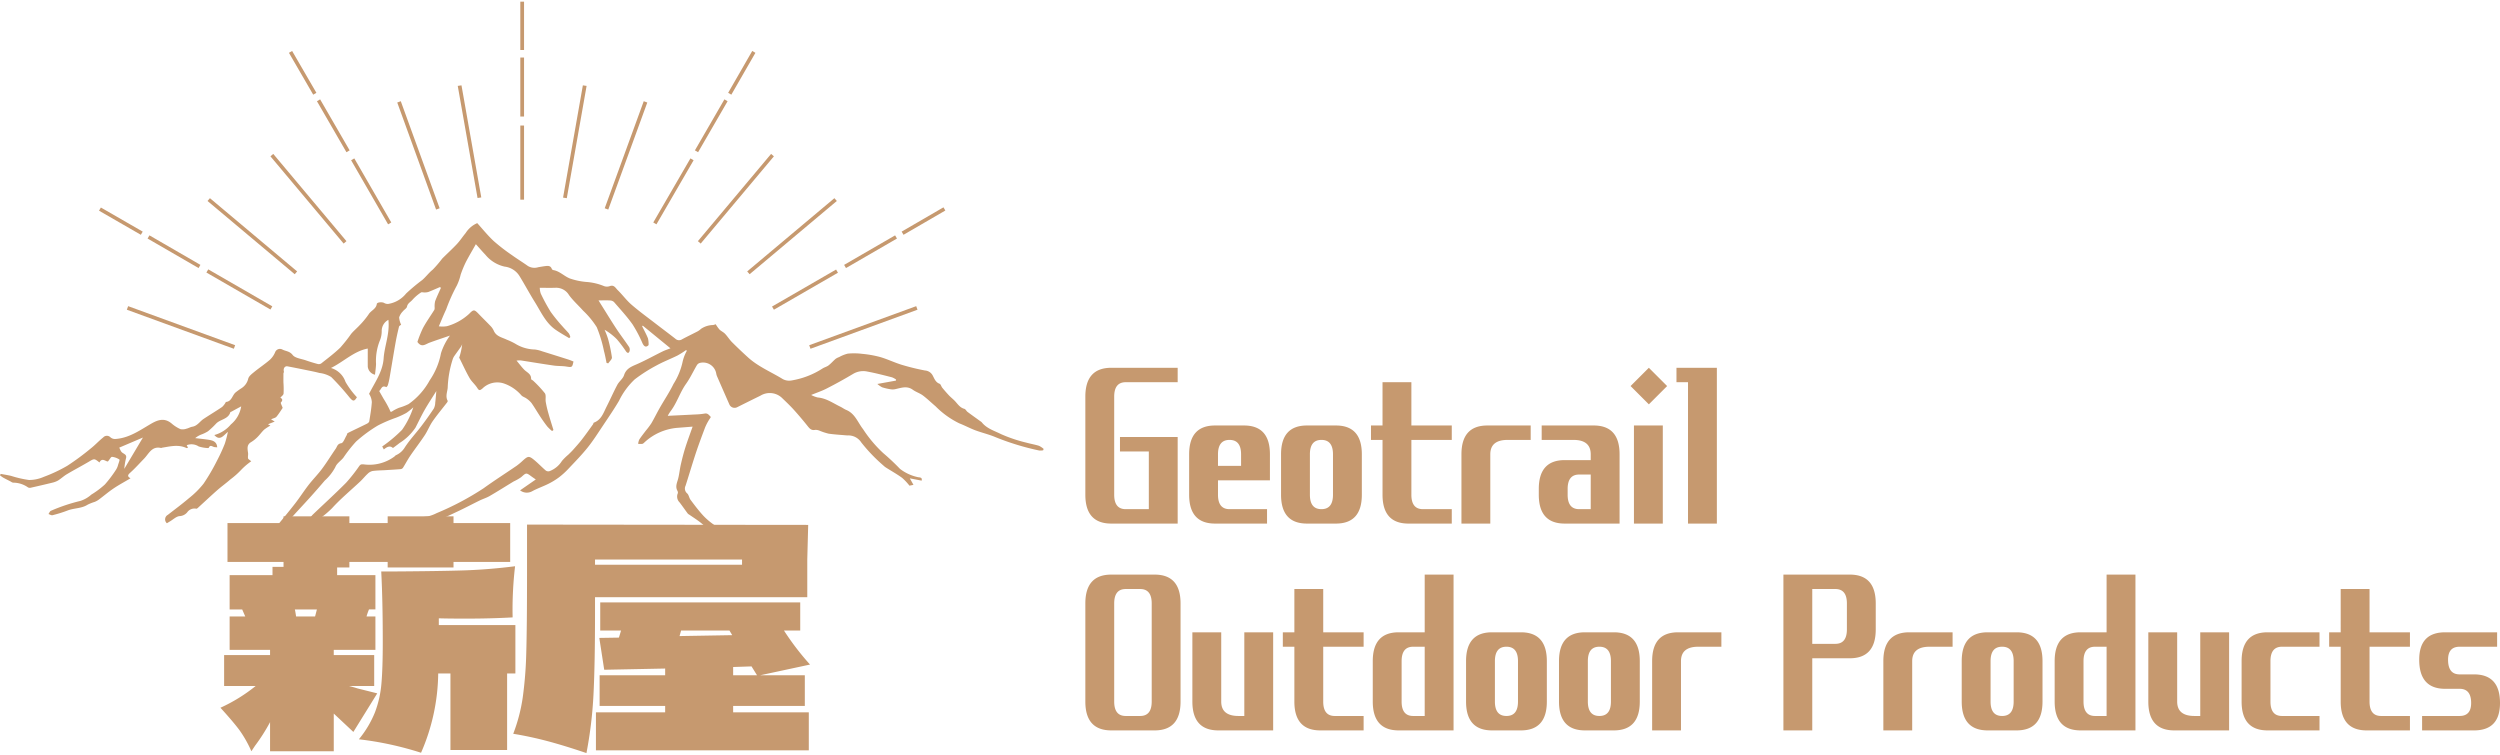
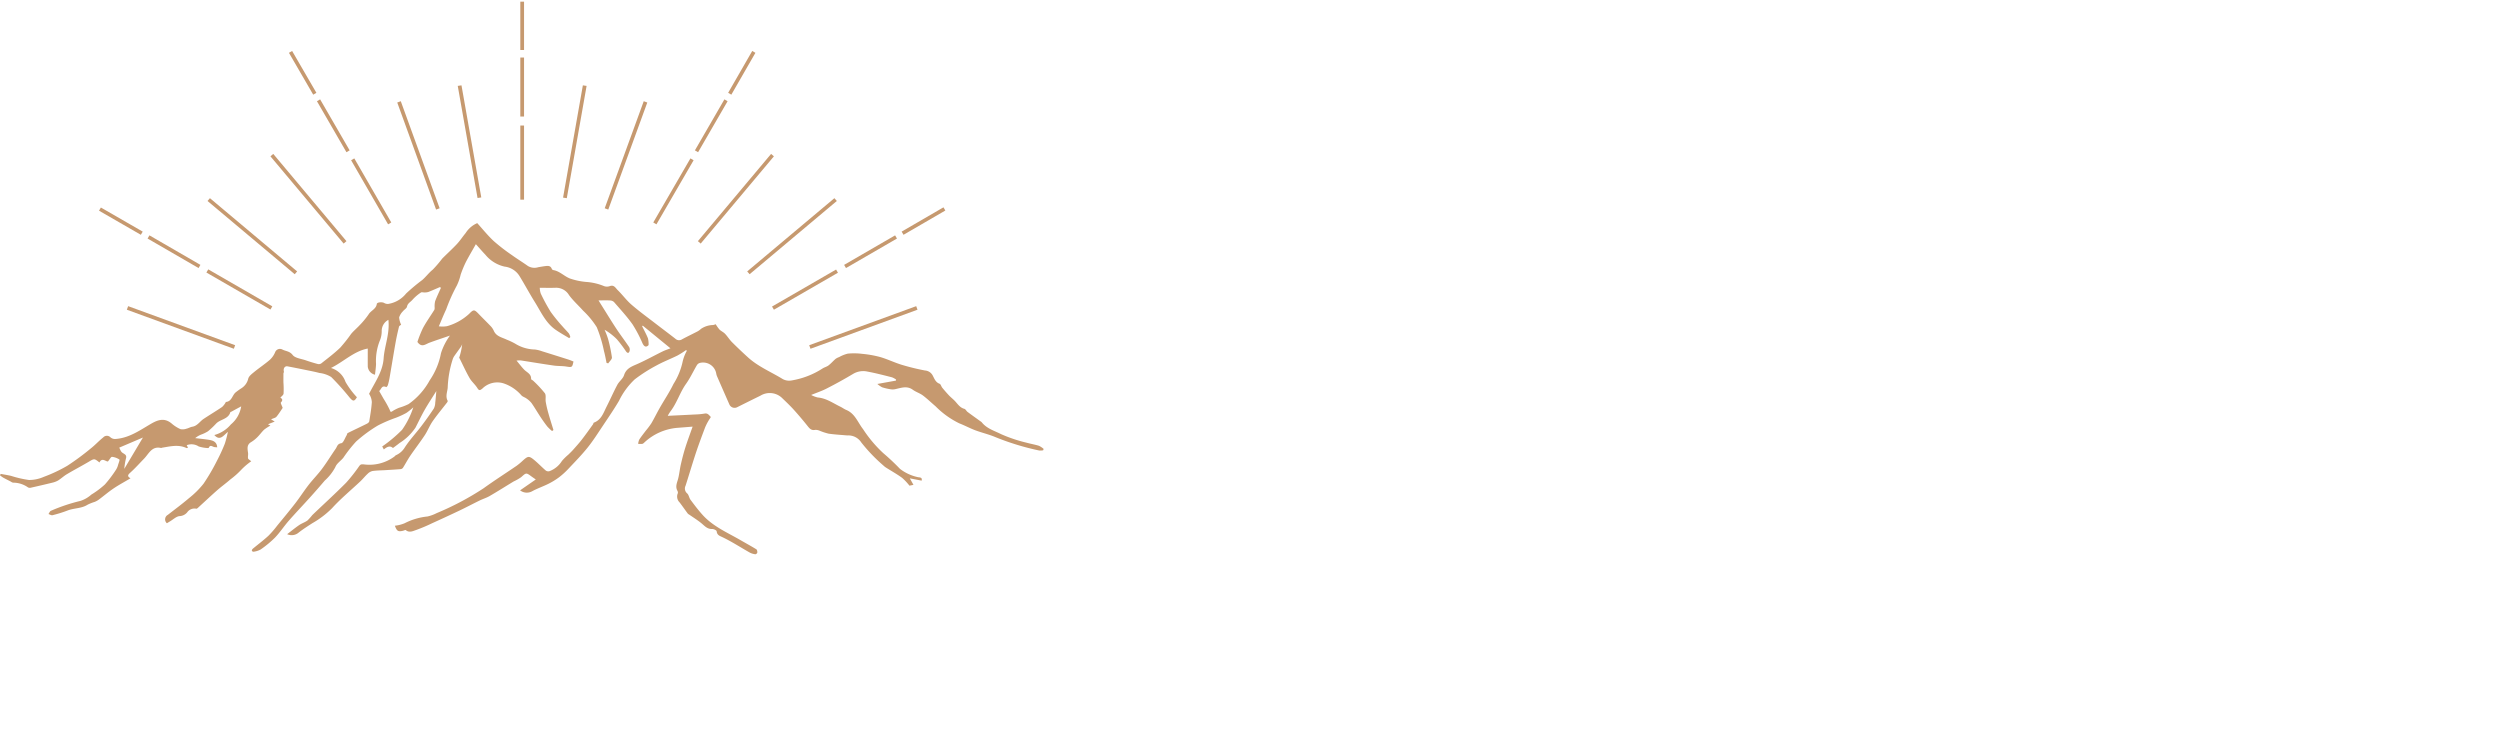
<svg xmlns="http://www.w3.org/2000/svg" id="レイヤー_1" data-name="レイヤー 1" viewBox="0 0 423.083 127.168" width="424" height="128">
  <defs>
    <style>.cls-1{fill:#c6996f}</style>
  </defs>
  <path class="cls-1" d="M238.506 377.871c-.685-.215-1.403-.33-2.094-.525a24.524 24.524 0 0 1-4.342-1.46c-1.148-.575-2.404-.93-3.248-1.99a1.069 1.069 0 0 0-.222-.174c-.726-.529-1.462-1.046-2.18-1.583-.203-.154-.333-.47-.546-.526-.756-.198-1.12-.815-1.598-1.323-.31-.328-.676-.609-.99-.936-.398-.423-.779-.863-1.148-1.312-.174-.212-.251-.6-.458-.673-.685-.248-.886-.89-1.163-1.4a1.594 1.594 0 0 0-1.309-.845 37.971 37.971 0 0 1-3.913-.957c-1.24-.378-2.422-.96-3.665-1.32a17.987 17.987 0 0 0-3.051-.54 10.92 10.92 0 0 0-2.425-.036 5.774 5.774 0 0 0-1.477.588 2.317 2.317 0 0 0-.596.304c-.41.355-.768.774-1.197 1.105-.289.221-.679.31-.992.508a13.849 13.849 0 0 1-5.31 2.044 2.257 2.257 0 0 1-1.424-.234c-1.979-1.217-4.167-2.103-5.91-3.692a79.647 79.647 0 0 1-2.708-2.578c-.428-.431-.747-.969-1.17-1.409-.268-.28-.661-.443-.939-.717a6.617 6.617 0 0 1-.635-.895 3.016 3.016 0 0 1-.425.136 3.708 3.708 0 0 0-2.07.655 2.744 2.744 0 0 1-.565.414c-.877.458-1.772.88-2.64 1.35a.894.894 0 0 1-1.107-.086c-1.084-.848-2.186-1.666-3.273-2.505-1.394-1.078-2.83-2.114-4.161-3.266-.86-.742-1.54-1.69-2.357-2.484-.34-.328-.597-.925-1.306-.67a1.426 1.426 0 0 1-.989.008 9.628 9.628 0 0 0-3.06-.711 11.452 11.452 0 0 1-2.714-.58c-.969-.374-1.716-1.234-2.803-1.42a.378.378 0 0 1-.269-.204c-.17-.49-.552-.543-.977-.49-.437.053-.874.13-1.312.204a2.142 2.142 0 0 1-1.75-.204c-.896-.64-1.84-1.214-2.733-1.858a31.518 31.518 0 0 1-3.06-2.368c-1.016-.946-1.89-2.044-2.785-3.03a4.359 4.359 0 0 0-1.96 1.677c-.509.611-.943 1.288-1.483 1.866-.795.851-1.663 1.628-2.484 2.458a19.764 19.764 0 0 1-1.598 1.866c-.647.517-1.149 1.208-1.775 1.755a30.933 30.933 0 0 0-2.747 2.3 4.847 4.847 0 0 1-2.992 1.746 1.192 1.192 0 0 1-.714-.157c-.32-.192-1.197-.147-1.244.172-.127.88-1.01 1.107-1.4 1.778a14.255 14.255 0 0 1-1.669 1.984c-.07.083-.153.151-.23.23-.351.355-.732.686-1.048 1.073a25.849 25.849 0 0 1-1.84 2.324c-1.007.972-2.139 1.817-3.24 2.688a.79.79 0 0 1-.609.07q-1.01-.27-1.996-.614c-.768-.268-1.799-.363-2.218-.912-.511-.662-1.196-.614-1.758-.928a.867.867 0 0 0-1.18.426 3.645 3.645 0 0 1-.893 1.311c-.853.744-1.81 1.37-2.688 2.091-.39.32-.897.703-.992 1.134a2.613 2.613 0 0 1-1.181 1.625 10.822 10.822 0 0 0-.99.717c-.552.514-.632 1.51-1.618 1.586-.015 0-.018.071-.039.098a3.14 3.14 0 0 1-.593.75c-1.025.697-2.094 1.332-3.128 2.017-.644.428-1.051 1.182-1.905 1.323-.34.056-.65.257-.99.331a1.89 1.89 0 0 1-1.01.083 5.819 5.819 0 0 1-1.473-.928c-1.193-1.018-2.283-.7-3.506.01-1.91 1.11-3.754 2.445-6.081 2.58a1.162 1.162 0 0 1-.808-.289.837.837 0 0 0-1.226.033c-.723.573-1.349 1.27-2.074 1.84a43.187 43.187 0 0 1-3.99 2.947 25.303 25.303 0 0 1-3.966 1.87 6.23 6.23 0 0 1-2.514.54 18.123 18.123 0 0 1-3.045-.7c-.581-.136-1.174-.224-1.761-.336l-.109.248a6.249 6.249 0 0 0 .54.387c.416.23.846.443 1.27.661a1.276 1.276 0 0 0 .393.192 4.343 4.343 0 0 1 2.541.803.656.656 0 0 0 .48.048c1.194-.27 2.387-.544 3.575-.836a3.687 3.687 0 0 0 1.021-.378c.518-.32.966-.753 1.487-1.063 1.213-.721 2.464-1.377 3.677-2.091.98-.58.966-.6 1.85.1.437-.907 1.076-.124 1.434-.171.297-.355.507-.792.689-.783a2.772 2.772 0 0 1 1.254.46c.08.051-.123.568-.218.866a2.838 2.838 0 0 1-.309.774 20.546 20.546 0 0 1-1.931 2.572 14.484 14.484 0 0 1-2.298 1.72 5.185 5.185 0 0 1-1.83 1.06 30.13 30.13 0 0 0-4.999 1.674c-.183.065-.285.363-.424.552.232.074.491.251.69.198a21.473 21.473 0 0 0 2.526-.788c1.108-.437 2.368-.32 3.414-.993a8.345 8.345 0 0 1 1.211-.478 3.483 3.483 0 0 0 .716-.405c.827-.617 1.613-1.293 2.469-1.87.903-.605 1.869-1.122 2.86-1.71-.626-.354-.434-.602-.014-.98.812-.732 1.542-1.556 2.306-2.339.817-.839 1.314-2.189 2.892-1.807.039.008.086-.042.133-.05 1.388-.216 2.782-.6 4.162.058.05.024.136-.023.245-.047l-.21-.44a2.224 2.224 0 0 1 2.02.213 6.058 6.058 0 0 0 1.572.274c.044.006.12-.011.132-.041.257-.611.644-.16.978-.121.148.018.298.027.455.038-.062-.927-.694-1.152-1.385-1.267-.774-.124-1.56-.195-2.34-.29a3.714 3.714 0 0 1 .99-.593 6.061 6.061 0 0 0 1.181-.57 14.227 14.227 0 0 0 1.388-1.317c.724-.732 2.044-.718 2.393-1.917.009-.03.085-.035.127-.056.555-.301 1.11-.602 1.704-.921a4.945 4.945 0 0 1-1.74 3.05 5.545 5.545 0 0 1-2.805 1.8c.954 1.065 1.524.097 2.294-.535a17.582 17.582 0 0 1-.522 2.008 28.896 28.896 0 0 1-1.312 2.85 34.118 34.118 0 0 1-2.286 3.913 14.929 14.929 0 0 1-2.46 2.443c-1.158.99-2.383 1.893-3.585 2.832a.865.865 0 0 0-.157 1.42c.168-.103.343-.212.523-.318.54-.316 1.063-.842 1.627-.892a1.78 1.78 0 0 0 1.276-.626 1.507 1.507 0 0 1 1.55-.626c.092.026.255-.13.36-.228 1.055-.96 2.089-1.937 3.158-2.88.724-.637 1.518-1.201 2.242-1.84a13.883 13.883 0 0 0 1.863-1.656 11.264 11.264 0 0 1 1.672-1.424c-.286-.25-.514-.354-.537-.493-.054-.287.041-.597.003-.89-.09-.705-.275-1.402.531-1.869a5.338 5.338 0 0 0 1.063-.85c.402-.396.724-.869 1.135-1.253a7.246 7.246 0 0 1 1.054-.682 39.417 39.417 0 0 0-.41-.23l1.137-.452-.62-.381c.416-.192.758-.242.92-.443.432-.526.79-1.116 1.046-1.489-.153-.443-.384-.832-.301-.918.47-.49.092-.691-.092-.827.213-.219.523-.437.547-.685a15.683 15.683 0 0 0-.024-1.86c-.009-.5 0-1 0-1.537.015-.08.104-.23.071-.357-.124-.505.168-.933.623-.848q1.684.32 3.355.668c.683.139 1.368.271 2.038.452a4.822 4.822 0 0 1 1.994.682 42.563 42.563 0 0 1 3.116 3.476c.593.688.788.685 1.237-.05a14.021 14.021 0 0 1-1.934-2.608 3.68 3.68 0 0 0-2.455-2.342c2.23-1.12 3.899-2.85 6.226-3.29 0 1.033-.006 2.032 0 3.033a1.557 1.557 0 0 0 1.226 1.394c.06-.609.16-1.208.174-1.813a9.204 9.204 0 0 1 .635-3.94 4.142 4.142 0 0 0 .325-1.716 2.135 2.135 0 0 1 1.131-1.82c.26 2.372-.664 4.407-.806 6.533-.154 2.269-1.515 4.088-2.463 5.993a2.878 2.878 0 0 1 .466 1.39c-.07 1.094-.257 2.18-.434 3.264-.026.154-.236.32-.398.402-1.081.538-2.174 1.046-3.252 1.583-.104.053-.112.269-.19.393-.289.47-.54 1.27-.9 1.326-.67.1-.694.585-.94.933-.785 1.129-1.502 2.31-2.324 3.412-.7.942-1.538 1.778-2.256 2.705-.786 1.016-1.48 2.103-2.265 3.119-.999 1.29-2.047 2.546-3.08 3.807a16.308 16.308 0 0 1-1.477 1.701c-.84.77-1.755 1.453-2.629 2.18a.475.475 0 0 0-.16.342c.003.062.201.183.287.163a3.367 3.367 0 0 0 1.19-.372 17.577 17.577 0 0 0 2.44-2.015c.847-.883 1.524-1.931 2.333-2.856 1.178-1.346 2.422-2.643 3.62-3.975q1.255-1.391 2.467-2.82a8.197 8.197 0 0 0 1.802-2.304c.23-.609.915-1.028 1.35-1.571a23.18 23.18 0 0 1 2.155-2.735 23.715 23.715 0 0 1 3.683-2.712 23.383 23.383 0 0 1 3.063-1.317 14.629 14.629 0 0 0 1.746-.806 9.548 9.548 0 0 0 1.187-.954 13.968 13.968 0 0 1-1.902 3.807 23.183 23.183 0 0 1-3.358 2.814l.272.508c.528-.43 1.03-.717 1.544-.242.402-.301.765-.56 1.11-.841a8.961 8.961 0 0 0 2.703-2.608c.514-.993.987-2.009 1.539-2.98.588-1.031 1.246-2.02 1.99-3.214-.073.804-.112 1.388-.186 1.97a2.333 2.333 0 0 1-.236.987 57.58 57.58 0 0 1-2.159 3.036c-.904 1.184-1.934 2.28-2.74 3.523a3.302 3.302 0 0 1-1.51 1.341c-.103.047-.174.157-.266.23a7.12 7.12 0 0 1-5.213 1.32c-.419-.026-.528.016-.732.281a27.479 27.479 0 0 1-2.215 2.815c-1.858 1.875-3.816 3.65-5.724 5.479a9.999 9.999 0 0 1-.827.924c-.431.313-.969.479-1.412.783-.685.47-1.329 1.001-2.026 1.533a1.815 1.815 0 0 0 1.985-.302c.727-.558 1.503-1.057 2.274-1.553a15.57 15.57 0 0 0 3.329-2.531c1.482-1.634 3.207-3.051 4.817-4.57.416-.395.777-.856 1.202-1.246a1.72 1.72 0 0 1 .824-.484c.718-.106 1.45-.106 2.177-.148.86-.053 1.719-.1 2.572-.171a.592.592 0 0 0 .408-.21c.43-.679.8-1.394 1.249-2.055.797-1.173 1.672-2.295 2.451-3.476.5-.76.827-1.634 1.344-2.378.76-1.087 1.616-2.106 2.428-3.16.062-.08.139-.23.103-.29-.398-.732-.077-1.438.006-2.168a17.74 17.74 0 0 1 .874-4.935 2.45 2.45 0 0 1 .21-.422c.39-.555.795-1.105 1.184-1.663a2.342 2.342 0 0 0 .18-.378 11.145 11.145 0 0 1-.493 2.248c-.014.053.05.13.083.192.55 1.101 1.057 2.227 1.672 3.29.348.602.927 1.069 1.296 1.663.31.499.458.43.874.097a3.573 3.573 0 0 1 3.548-.88 6.86 6.86 0 0 1 3.033 2.023c.204.248.588.334.856.535a3.742 3.742 0 0 1 .863.773c.55.786 1.028 1.616 1.556 2.413.358.54.73 1.073 1.131 1.578a7.804 7.804 0 0 0 .8.759c.078-.06.151-.121.228-.18-.292-.963-.6-1.92-.871-2.889a17.779 17.779 0 0 1-.431-1.875c-.083-.488.094-1.114-.151-1.46a19.107 19.107 0 0 0-1.964-2.105c-.112-.115-.37-.207-.363-.302.044-.868-.715-1.11-1.179-1.589-.416-.43-.78-.918-1.287-1.527a5.28 5.28 0 0 1 .7-.032c1.866.29 3.727.603 5.593.871.697.104 1.415.056 2.11.166.986.156 1.027.16 1.234-.848-.269-.106-.54-.23-.827-.322q-2.255-.718-4.513-1.42a5.495 5.495 0 0 0-1.193-.29 6.565 6.565 0 0 1-3.332-.99 11.318 11.318 0 0 0-1.441-.682c-.783-.38-1.725-.525-2.156-1.45a2.878 2.878 0 0 0-.476-.753c-.658-.7-1.355-1.367-2.02-2.061-.83-.866-.915-.898-1.707-.092a9.208 9.208 0 0 1-3.736 2.08 4.603 4.603 0 0 1-1.385.02c.41-.954.794-1.917 1.237-2.853a29.29 29.29 0 0 1 1.81-4.046 8.676 8.676 0 0 0 .645-1.834 18.516 18.516 0 0 1 .847-2.068c.523-1.022 1.117-2.008 1.728-3.095.606.673 1.09 1.24 1.604 1.775a5.856 5.856 0 0 0 3.26 2.02 3.432 3.432 0 0 1 2.57 1.678c.874 1.43 1.666 2.912 2.555 4.335 1.028 1.648 1.816 3.491 3.482 4.658.744.523 1.547.963 2.321 1.438.065-.062.13-.124.192-.186a2.063 2.063 0 0 0-.227-.588c-.349-.428-.75-.812-1.108-1.234a27.17 27.17 0 0 1-1.979-2.434 31.102 31.102 0 0 1-1.692-3.119 3.454 3.454 0 0 1-.165-.962c.954 0 1.81.026 2.664-.006a2.53 2.53 0 0 1 2.286 1.237c.697.954 1.6 1.752 2.39 2.64a14.431 14.431 0 0 1 2.306 2.795 22.3 22.3 0 0 1 1.225 4.055c.18.655.296 1.329.437 1.996.095.024.19.048.284.068.219-.337.659-.7.62-1.007a24.506 24.506 0 0 0-.658-3.145 13.456 13.456 0 0 0-.588-1.536 10.06 10.06 0 0 1 2.097 1.627 21.792 21.792 0 0 1 1.536 2.041c.233.316.478.349.6-.053a.917.917 0 0 0-.078-.691c-.69-1.031-1.447-2.02-2.132-3.054-.836-1.264-1.621-2.56-2.428-3.843-.186-.295-.369-.593-.617-.992.765 0 1.37-.026 1.973.012a1.02 1.02 0 0 1 .653.269c1.072 1.243 2.2 2.454 3.145 3.792a22.658 22.658 0 0 1 1.678 3.196c.304.626.64.69 1.025.292a4.383 4.383 0 0 0-.107-1.143c-.283-.7-.65-1.362-.983-2.04.032-.036.065-.075.1-.11 1.557 1.276 3.116 2.552 4.693 3.84-.467.182-.927.33-1.358.543-1.48.726-2.924 1.541-4.437 2.194-.918.396-1.716.736-2.061 1.814-.192.596-.824 1.04-1.134 1.618-.644 1.202-1.188 2.463-1.81 3.68-.535 1.049-.887 2.26-2.166 2.73-.076.029-.085.209-.153.3-.62.86-1.229 1.725-1.876 2.561-.463.6-.974 1.16-1.476 1.728-.263.298-.553.57-.836.847a8.945 8.945 0 0 0-1.063 1.052 4.247 4.247 0 0 1-2.136 1.736.743.743 0 0 1-.602-.124c-.682-.587-1.303-1.249-1.997-1.816-.827-.673-1.016-.632-1.83.092a11.259 11.259 0 0 1-1.079.91c-1.86 1.275-3.769 2.489-5.597 3.81a47.919 47.919 0 0 1-7.956 4.217 6.597 6.597 0 0 1-1.566.57 10.838 10.838 0 0 0-3.851 1.14 5.907 5.907 0 0 1-1.657.422c.337.927.561 1.052 1.391.85.157-.038.384-.165.458-.106.611.497 1.229.151 1.781-.032a27.942 27.942 0 0 0 2.69-1.14 261.13 261.13 0 0 0 4.61-2.135c1.144-.547 2.266-1.143 3.406-1.699.564-.277 1.182-.457 1.722-.774 1.368-.794 2.7-1.642 4.052-2.46a7.948 7.948 0 0 0 1.261-.72c.86-.765.833-.792 1.752-.119.257.19.525.367.726.508-.856.591-1.73 1.197-2.658 1.84a1.854 1.854 0 0 0 2.032.16c.874-.481 1.834-.803 2.73-1.25a11.913 11.913 0 0 0 1.827-1.116 12.832 12.832 0 0 0 1.598-1.453c1.108-1.175 2.248-2.336 3.255-3.594.942-1.176 1.751-2.46 2.59-3.713.927-1.388 1.873-2.764 2.717-4.202a12.35 12.35 0 0 1 2.661-3.621 26.474 26.474 0 0 1 3.657-2.337c1.154-.64 2.404-1.113 3.588-1.7a15.196 15.196 0 0 0 1.433-.91l.135.118a6.826 6.826 0 0 0-.697 1.766 11.6 11.6 0 0 1-1.57 3.857c-.68 1.403-1.56 2.705-2.334 4.067-.484.85-.91 1.737-1.406 2.581a13.68 13.68 0 0 1-.93 1.238c-.378.502-.774.992-1.117 1.515a2.502 2.502 0 0 0-.189.724 4.52 4.52 0 0 0 .691.011.8.8 0 0 0 .346-.23 9.318 9.318 0 0 1 5.529-2.484c.874-.065 1.748-.139 2.652-.21-.428 1.217-.86 2.363-1.229 3.53-.298.939-.54 1.899-.762 2.862-.18.782-.254 1.592-.446 2.371-.174.697-.54 1.356-.138 2.088a.65.65 0 0 1 .082.402 1.383 1.383 0 0 0 .296 1.577c.47.617.912 1.258 1.376 1.882a1.137 1.137 0 0 0 .275.2c.667.464 1.361.895 1.993 1.406.564.458 1.013 1.04 1.86 1.007.26-.008.74.219.76.381.08.659.47.76 1.007 1.016 1.592.762 3.08 1.74 4.622 2.605a2.631 2.631 0 0 0 .928.272c.1.015.316-.177.325-.286.014-.184-.036-.473-.16-.55-.877-.54-1.78-1.03-2.67-1.544-2.239-1.297-4.67-2.319-6.444-4.295-.724-.803-1.38-1.671-2.026-2.54-.243-.325-.287-.824-.567-1.08a1.072 1.072 0 0 1-.272-1.312c.593-1.855 1.143-3.724 1.754-5.573.476-1.43 1.01-2.844 1.539-4.256a9.158 9.158 0 0 1 .558-1.117c.133-.248.455-.652.41-.694-.277-.268-.496-.664-1.024-.564a11.249 11.249 0 0 1-1.61.154c-1.657.088-3.31.165-4.649.23a6.912 6.912 0 0 1 .473-.765c1.093-1.43 1.586-3.19 2.632-4.654.697-.98 1.205-2.091 1.819-3.134a.88.88 0 0 1 .467-.387 2.258 2.258 0 0 1 2.823 1.81 1.957 1.957 0 0 0 .142.464q1.028 2.357 2.064 4.711a.964.964 0 0 0 1.341.493 542.337 542.337 0 0 1 3.94-1.955 3.01 3.01 0 0 1 3.718.467c.653.629 1.309 1.252 1.917 1.922.8.89 1.577 1.805 2.322 2.741.348.44.652.8 1.3.665a1.776 1.776 0 0 1 .802.165 9.916 9.916 0 0 0 1.48.479c1.046.147 2.103.206 3.154.298a2.608 2.608 0 0 1 2.363 1.187 28.07 28.07 0 0 0 3.73 3.893 2.645 2.645 0 0 0 .44.351c.913.58 1.858 1.108 2.732 1.74a9.545 9.545 0 0 1 1.25 1.329c.103-.02.366-.074.676-.139-.2-.363-.387-.694-.614-1.099.694.133 1.35.26 2.002.387v.003c.16-.655-.44-.514-.717-.611a7.535 7.535 0 0 1-2.948-1.382 37.404 37.404 0 0 0-2.824-2.658 21.641 21.641 0 0 1-3.434-4.076c-.89-1.134-1.353-2.635-2.848-3.246-.342-.142-.643-.378-.98-.54-1.246-.6-2.386-1.442-3.84-1.563a4.61 4.61 0 0 1-1.11-.425c.942-.387 1.825-.676 2.64-1.099a77.096 77.096 0 0 0 4.463-2.469 3.323 3.323 0 0 1 2.43-.39c1.395.26 2.774.623 4.15.97a3.001 3.001 0 0 1 .691.38c-.008.06-.02.118-.032.177-.987.178-1.97.358-3.137.567a4.02 4.02 0 0 0 .798.562 9.053 9.053 0 0 0 1.403.33 2.002 2.002 0 0 0 .738.006c1.028-.204 2.038-.658 3.063.086.523.38 1.178.573 1.695.957.753.564 1.43 1.228 2.15 1.837a14.66 14.66 0 0 0 4.032 2.894c.912.352 1.78.824 2.696 1.17 1.131.422 2.322.694 3.43 1.166a43.515 43.515 0 0 0 7.395 2.257 2.281 2.281 0 0 0 .658-.042l.08-.23a3.322 3.322 0 0 0-.786-.526Zm-154.797 3.902a11.48 11.48 0 0 1 .273-1.725c.213-.659-.25-.747-.62-1.028-.274-.204-.385-.626-.506-.841l4.008-1.708-3.155 5.302Zm52.605-28.368a3.767 3.767 0 0 0-.086 1.025 1.013 1.013 0 0 1-.041.42c-.641 1.03-1.356 2.022-1.932 3.089a19.67 19.67 0 0 0-.94 2.35c.713 1.028 1.354.39 2.027.136 1.152-.428 2.321-.806 3.482-1.208a10.399 10.399 0 0 0-1.518 2.974 12.105 12.105 0 0 1-1.908 4.593 11.83 11.83 0 0 1-3.588 4.032 9.987 9.987 0 0 1-1.601.617 6.82 6.82 0 0 0-1.046.531c-.404.26-.369.225-.567-.245a17.314 17.314 0 0 0-1.007-1.813c-.24-.422-.481-.845-.747-1.317.351-.198.396-1.06 1.205-.644a.74.74 0 0 0 .266-.34 10.663 10.663 0 0 0 .286-1.214c.346-2.008.67-4.016 1.025-6.022.16-.892.36-1.778.576-2.658.035-.145.257-.242.36-.334a3.478 3.478 0 0 1-.337-1.24 2.576 2.576 0 0 1 .647-1.04c.213-.277.626-.487.683-.78.118-.59.629-.791.939-1.175a7.35 7.35 0 0 1 1.414-1.21c.133-.098.4-.004.603-.013a2.204 2.204 0 0 0 .659-.082c.652-.254 1.293-.544 1.937-.818a6.3 6.3 0 0 0 .198.103c-.334.759-.7 1.506-.99 2.283Z" transform="translate(-62.675 -302.703)" />
  <path class="cls-1" d="m123.133 16.852-.538-.316-4.993 8.632.537.316 4.994-8.632zM117.381 26.842l-.537-.316-6.289 10.845.537.316 6.289-10.845zM127.841 8.663l-.537-.317-4.077 7.084.538.316 4.076-7.083zM99.272 14.26l-.632-.095-3.35 19.001.632.095 3.35-19.001zM109.543 17.073l-.601-.221-6.605 18.116.601.222 6.605-18.117zM88.054 0h.632v8.188h-.632zM137.164 58.744l18.108-6.608-.221-.601-18.108 6.608.221.601zM151.797 40.09l-.316-.537-8.628 4.995.316.538 8.628-4.996zM159.982 35.348l-.316-.538-7.079 4.11.316.538 7.079-4.11zM126.861 46.129l14.759-12.394-.411-.474-14.759 12.394.411.474zM130.654 51.599l.316.537 10.84-6.26-.316-.538-10.84 6.261zM118.581 40.944l12.389-14.765-.474-.411-12.389 14.765.474.411zM88.054 9.453h.632v9.991h-.632zM46.085 51.567l-10.84-6.26-.316.537 10.84 6.26.316-.537zM50.287 45.655 35.528 33.261l-.409.474 14.758 12.394.41-.474zM88.054 20.962h.632v12.552h-.632zM33.918 44.548l-8.628-4.995-.316.537 8.628 4.996.316-.538zM58.631 40.533 46.243 25.768l-.474.411 12.388 14.765.474-.411zM24.152 38.92l-7.079-4.078-.316.537 7.079 4.079.316-.538zM21.465 52.136l18.109 6.608.221-.601-18.108-6.608-.222.601zM74.401 34.968l-6.574-18.116-.6.221L73.8 35.19l.601-.222zM53.543 15.429l-4.108-7.083-.537.316 4.108 7.083.537-.316zM81.448 33.134l-3.35-18.969-.632.095 3.35 18.969.632-.095zM59.169 25.167l-4.994-8.631-.537.316 4.993 8.632.538-.317zM66.216 37.371l-6.257-10.845-.538.316 6.258 10.845.537-.316z" />
-   <path class="cls-1" d="m122.476 426.294-1.659-1.555-1.658-1.554v6.375h-10.781v-4.924a30.813 30.813 0 0 1-2.54 3.99l-.622.934a19.672 19.672 0 0 0-2.022-3.577q-1.037-1.4-3.213-3.784a27.778 27.778 0 0 0 5.96-3.68h-5.338v-5.235h7.775v-.88h-6.842v-5.651h2.643l-.518-1.191h-2.125v-5.806h7.256v-1.4h1.866v-.829h-9.485v-6.583h9.485v-1.14h11.144v1.14h6.48v-1.14h11.143v1.14h9.59v6.583h-9.59v.933h-11.144v-.933h-6.479v.933h-2.073v1.296h6.48v5.806h-1.09a10.044 10.044 0 0 0-.414 1.191h1.503v5.65h-7.05v.881h6.843v5.236h-4.25q.621.155 1.45.414l3.318.83Zm-9.9-20.732q.104.465.207 1.19h3.214l.311-1.19Zm37.32 2.643v8.19h-1.4v12.958h-9.59v-12.958h-2.072a34.365 34.365 0 0 1-2.903 13.423 54.92 54.92 0 0 0-10.522-2.28 17.357 17.357 0 0 0 2.721-4.561 17.84 17.84 0 0 0 1.089-4.794q.233-2.567.233-7.127 0-6.998-.26-11.922h2.333q7.62-.051 11.688-.182 4.07-.127 8.63-.7a62.746 62.746 0 0 0-.414 8.657q-3.68.207-7.982.207-2.851 0-4.51-.052v1.141ZM163.372 403.488v2.696q0 8.707-.26 13.787a71.184 71.184 0 0 1-1.191 9.9q-3.837-1.296-6.687-2.048-2.851-.751-5.702-1.218a28.473 28.473 0 0 0 1.607-6.142 66.502 66.502 0 0 0 .596-7.516q.13-4.327.13-13.398v-8.345l47.582.052-.155 5.856v6.376Zm24.88-5.494v-.882h-24.88v.882Zm-1.504 23.895v1.088h12.803v6.427h-36.024v-6.427h11.714v-1.088H164.15v-5.184h11.092v-1.14l-10.314.207-.83-5.39 3.318-.052.362-1.192h-3.524v-4.769H198.1v4.769h-2.748a45.021 45.021 0 0 0 4.406 5.753l-8.448 1.814h7.567v5.184Zm-.622-12.751h-8.19l-.259.932 8.916-.155Zm.622 6.168v1.4h4.043l-.933-1.504ZM250.746 391.033q-4.395 0-4.395-4.883V369.55q0-4.883 4.395-4.883h11.23v2.441h-8.789q-1.953 0-1.953 2.442v16.601q0 2.442 1.953 2.442h3.906v-9.766h-4.882v-2.441h9.765v14.648ZM268.311 391.033q-4.394 0-4.394-4.883v-6.836q0-4.882 4.394-4.882h4.883q4.394 0 4.394 4.882v4.395H268.8v2.441q0 2.442 1.954 2.442h6.347v2.441Zm.488-11.719v1.954h3.907v-1.954q0-2.441-1.953-2.441-1.954 0-1.954 2.441ZM288.748 391.033h-4.883q-4.394 0-4.394-4.883v-6.836q0-4.882 4.394-4.882h4.883q4.395 0 4.395 4.882v6.836q0 4.883-4.395 4.883Zm-.488-4.883v-6.836q0-2.441-1.953-2.441-1.954 0-1.953 2.441v6.836q0 2.442 1.953 2.442t1.953-2.442ZM296.644 367.107h4.883v7.325h6.836v2.441h-6.836v9.277q0 2.442 1.954 2.442h4.882v2.441h-7.324q-4.394 0-4.395-4.883v-9.277h-1.953v-2.441h1.953ZM321.719 374.432v2.441h-3.906q-2.93 0-2.93 2.441v11.72H310v-11.72q0-4.882 4.395-4.882ZM327.483 391.033q-4.394 0-4.394-4.883v-.976q0-4.883 4.395-4.883h4.394v-.977q0-2.441-2.93-2.441h-5.37v-2.441h8.788q4.395 0 4.395 4.882v11.72Zm2.442-8.3q-1.953 0-1.953 2.44v.977q0 2.442 1.953 2.442h1.953v-5.86ZM341.716 364.666l3.093 3.093-3.093 3.093-3.093-3.093Zm-2.523 9.766h4.883v16.601h-4.883ZM346.389 367.107v-2.441h6.836v26.367h-4.883v-23.926ZM258.07 426.033h-7.324q-4.395 0-4.395-4.883V404.55q0-4.883 4.395-4.883h7.324q4.394 0 4.394 4.883v16.601q0 4.883-4.394 4.883Zm-.488-4.883V404.55q0-2.44-1.953-2.442h-2.442q-1.953 0-1.953 2.442v16.601q0 2.442 1.953 2.442h2.442q1.952 0 1.953-2.442ZM278.135 426.033h-9.277q-4.395 0-4.395-4.883v-11.718h4.883v11.718q0 2.442 2.93 2.442h.977v-14.16h4.882ZM281.725 402.107h4.883v7.325h6.836v2.441h-6.836v9.277q0 2.442 1.953 2.442h4.883v2.441h-7.325q-4.394 0-4.394-4.883v-9.277h-1.953v-2.441h1.953ZM299.387 426.033q-4.395 0-4.395-4.883v-6.836q0-4.882 4.395-4.882h4.394v-9.766h4.883v26.367Zm2.441-14.16q-1.952 0-1.953 2.441v6.836q0 2.442 1.953 2.442h1.953v-11.719ZM320.058 426.033h-4.883q-4.395 0-4.395-4.883v-6.836q0-4.882 4.395-4.882h4.883q4.394 0 4.394 4.882v6.836q0 4.883-4.394 4.883Zm-.489-4.883v-6.836q0-2.441-1.953-2.441-1.952 0-1.953 2.441v6.836q0 2.442 1.953 2.442t1.953-2.442ZM335.786 426.033h-4.883q-4.394 0-4.394-4.883v-6.836q0-4.882 4.394-4.882h4.883q4.395 0 4.395 4.882v6.836q0 4.883-4.395 4.883Zm-.488-4.883v-6.836q0-2.441-1.953-2.441t-1.953 2.441v6.836q0 2.442 1.953 2.442 1.952 0 1.953-2.442ZM353.99 409.432v2.441h-3.906q-2.93 0-2.93 2.441v11.72h-4.882v-11.72q0-4.882 4.394-4.882ZM375.719 399.666q4.394 0 4.394 4.883v4.394q0 4.883-4.394 4.883h-6.348v12.207h-4.883v-26.367Zm-2.442 11.719q1.953 0 1.954-2.442v-4.394q0-2.44-1.954-2.442h-3.906v9.278ZM393.118 409.432v2.441h-3.906q-2.93 0-2.93 2.441v11.72H381.4v-11.72q0-4.882 4.395-4.882ZM403.94 426.033h-4.882q-4.395 0-4.395-4.883v-6.836q0-4.882 4.395-4.882h4.883q4.394 0 4.394 4.882v6.836q0 4.883-4.394 4.883Zm-.488-4.883v-6.836q0-2.441-1.953-2.441t-1.953 2.441v6.836q0 2.442 1.953 2.442t1.953-2.442ZM414.786 426.033q-4.394 0-4.394-4.883v-6.836q0-4.882 4.394-4.882h4.395v-9.766h4.883v26.367Zm2.442-14.16q-1.953 0-1.953 2.441v6.836q0 2.442 1.953 2.442h1.953v-11.719ZM439.913 426.033h-9.277q-4.395 0-4.395-4.883v-11.718h4.883v11.718q0 2.442 2.93 2.442h.976v-14.16h4.883ZM446.424 426.033q-4.395 0-4.395-4.883v-6.836q0-4.882 4.395-4.882h8.789v2.441h-6.348q-1.952 0-1.953 2.441v6.836q0 2.442 1.953 2.442h6.348v2.441ZM458.798 402.107h4.883v7.325h6.836v2.441h-6.836v9.277q0 2.442 1.953 2.442h4.883v2.441h-7.324q-4.395 0-4.395-4.883v-9.277h-1.953v-2.441h1.953ZM481.363 426.033h-8.789v-2.441h6.348q1.953 0 1.953-2.197 0-2.401-1.953-2.4h-2.441q-4.395 0-4.395-4.925 0-4.639 4.395-4.638h8.789v2.441h-6.348q-1.953 0-1.953 2.197 0 2.483 1.953 2.483h2.441q4.395 0 4.395 4.842 0 4.639-4.395 4.638Z" transform="translate(-62.675 -302.703)" />
</svg>